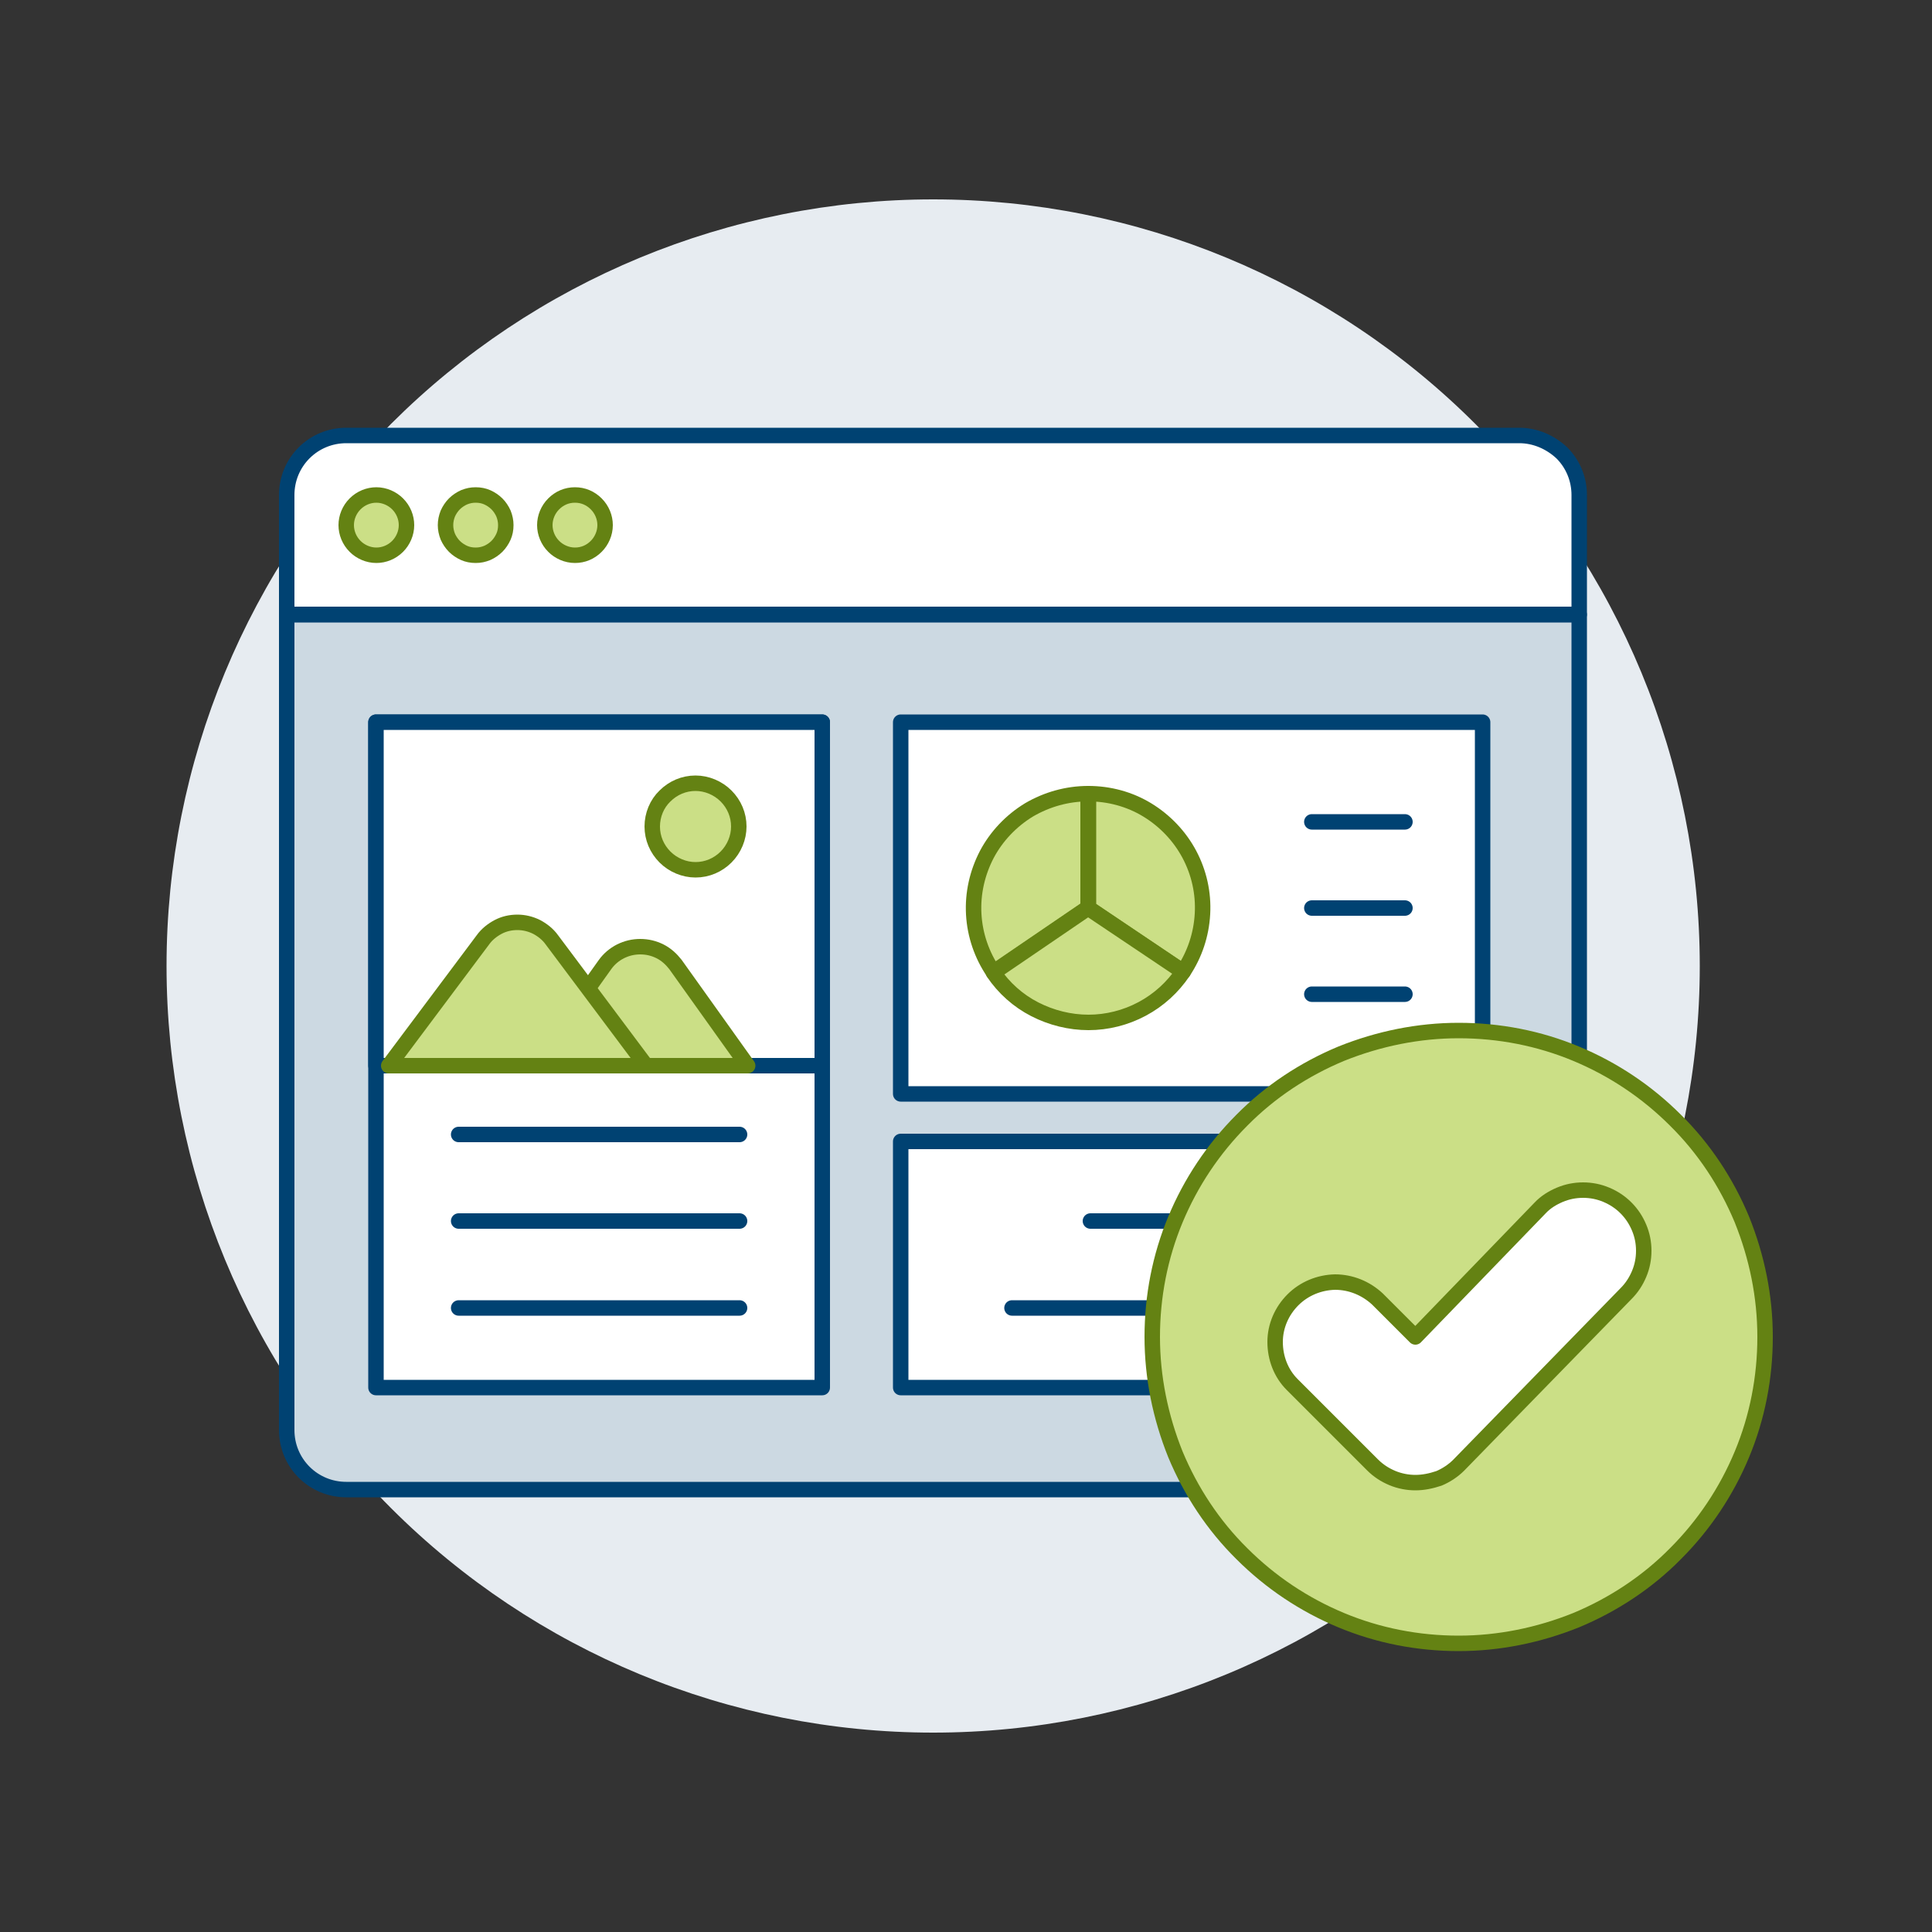
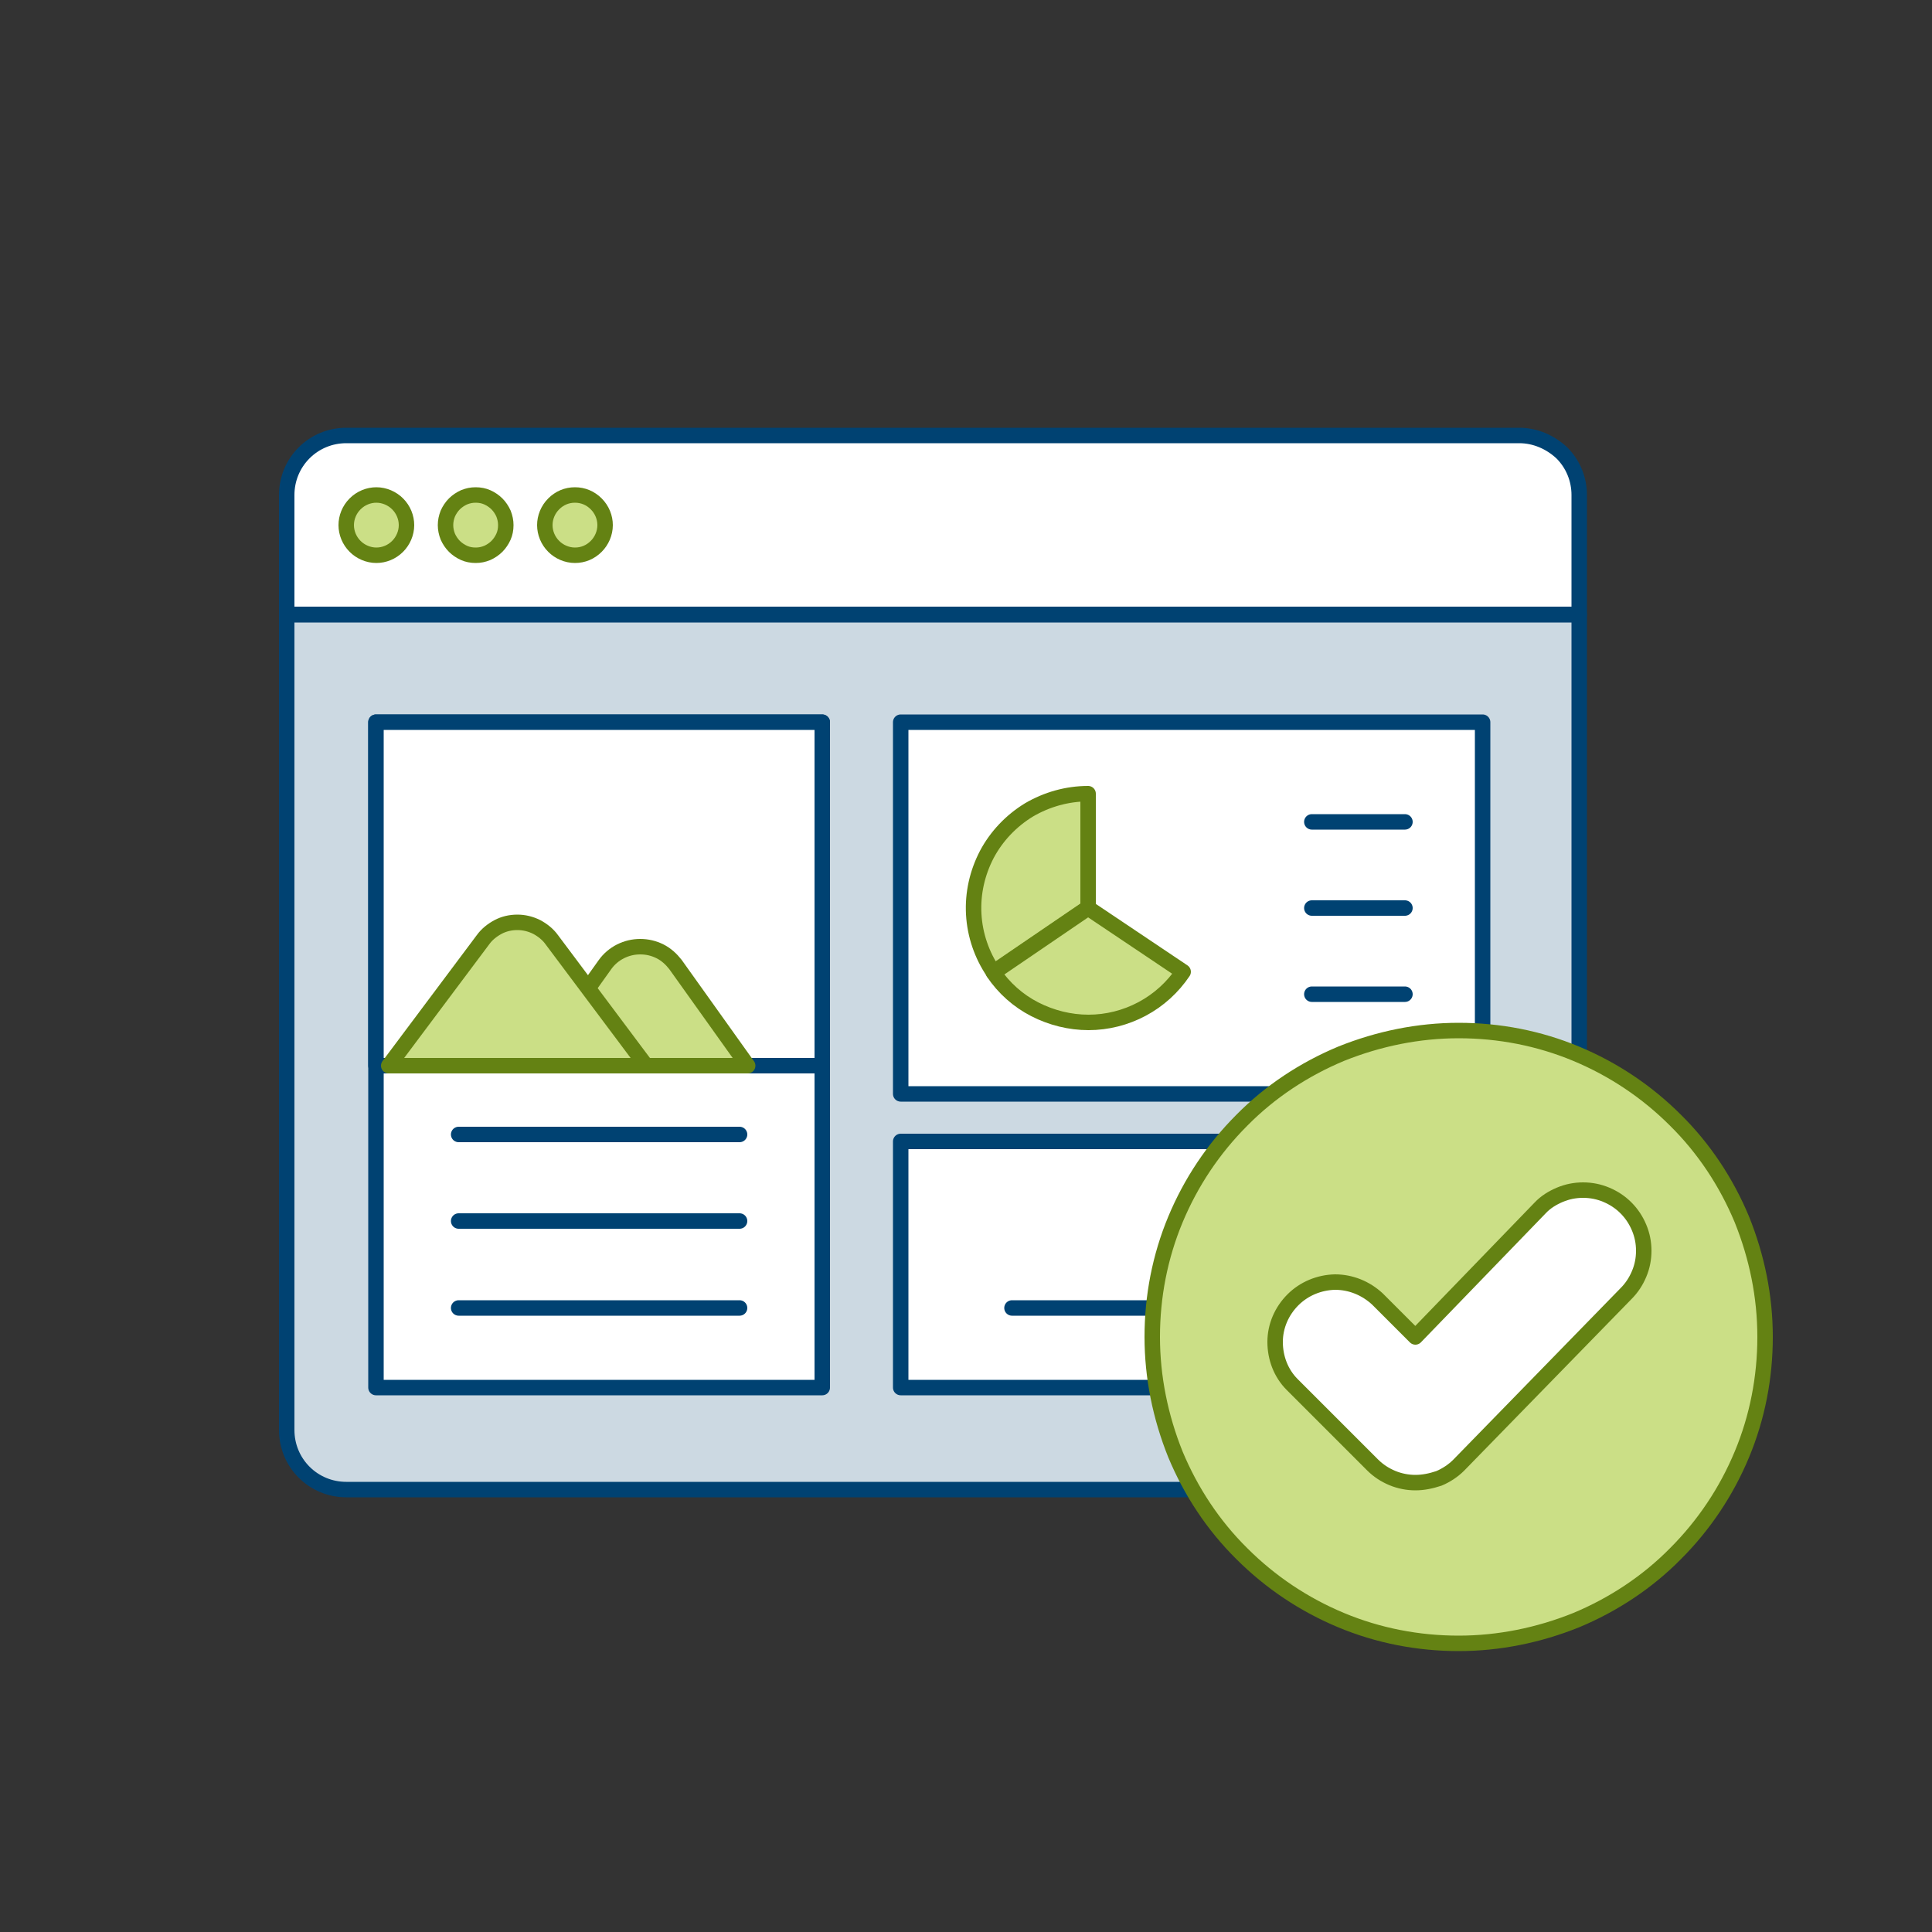
<svg xmlns="http://www.w3.org/2000/svg" version="1.1" id="Ebene_1" x="0px" y="0px" viewBox="0 0 500 500" style="enable-background:new 0 0 500 500;" xml:space="preserve">
  <rect x="0" y="0" width="500" height="500" fill="#333333" stroke="none" />
  <style type="text/css">
	.st0{fill:#E7ECF1;}
	.st1{fill:#CCD9E2;}
	.st2{fill:#FFFFFF;}
	.st3{fill:#CBDF86;stroke:#648213;stroke-width:4;stroke-linecap:round;stroke-linejoin:round;}
	.st4{fill:none;stroke:#004272;stroke-width:4;stroke-linecap:round;stroke-linejoin:round;}
	.st5{fill:#FFFFFF;stroke:#004272;stroke-width:4;stroke-linecap:round;stroke-linejoin:round;}
	.st6{fill:#FFFFFF;stroke:#648213;stroke-width:4;stroke-linecap:round;stroke-linejoin:round;}
</style>
  <g id="design-approved-9">
-     <path id="Vector_2" class="st0" d="M43.1,250c0,52.6,20.9,103.1,58.1,140.3c37.2,37.2,87.7,58.1,140.3,58.1s103.1-20.9,140.3-58.1   s58.1-87.7,58.1-140.3S419,146.9,381.8,109.7c-37.2-37.2-87.7-58.1-140.3-58.1s-103.1,20.9-140.3,58.1   C64,146.9,43.1,197.4,43.1,250z" />
    <path id="Vector_3" class="st1" d="M393.2,385.5H89.6c-4.1,0-8-1.6-10.9-4.5c-2.9-2.9-4.5-6.8-4.5-10.9v-211h334.5v211   c0,4.1-1.6,8-4.5,10.9C401.2,383.9,397.3,385.5,393.2,385.5z" />
    <path id="Vector_4" class="st2" d="M393.2,112.7H89.6c-4.1,0-8,1.6-10.9,4.5c-2.9,2.9-4.5,6.8-4.5,10.9v30.9h334.5v-30.9   c0-4.1-1.6-8-4.5-10.9C401.2,114.4,397.3,112.7,393.2,112.7z" />
    <path id="Vector_5" class="st3" d="M89.6,135.9c0,2,0.8,4,2.3,5.5c1.4,1.4,3.4,2.3,5.5,2.3c2,0,4-0.8,5.5-2.3   c1.4-1.4,2.3-3.4,2.3-5.5c0-2-0.8-4-2.3-5.5c-1.4-1.4-3.4-2.3-5.5-2.3c-2,0-4,0.8-5.5,2.3C90.4,131.9,89.6,133.9,89.6,135.9z" />
    <path id="Vector_6" class="st3" d="M115.3,135.9c0,1,0.2,2,0.6,3c0.4,0.9,1,1.8,1.7,2.5c0.7,0.7,1.6,1.3,2.5,1.7   c0.9,0.4,1.9,0.6,3,0.6s2-0.2,3-0.6c0.9-0.4,1.8-1,2.5-1.7c0.7-0.7,1.3-1.6,1.7-2.5c0.4-0.9,0.6-1.9,0.6-3c0-1-0.2-2-0.6-3   c-0.4-0.9-1-1.8-1.7-2.5c-0.7-0.7-1.6-1.3-2.5-1.7c-0.9-0.4-1.9-0.6-3-0.6s-2,0.2-3,0.6c-0.9,0.4-1.8,1-2.5,1.7   c-0.7,0.7-1.3,1.6-1.7,2.5C115.5,133.9,115.3,134.9,115.3,135.9z" />
    <path id="Vector_7" class="st3" d="M141,135.9c0,2,0.8,4,2.3,5.5c1.4,1.4,3.4,2.3,5.5,2.3s4-0.8,5.5-2.3c1.4-1.4,2.3-3.4,2.3-5.5   c0-2-0.8-4-2.3-5.5s-3.4-2.3-5.5-2.3s-4,0.8-5.5,2.3C141.8,131.9,141,133.9,141,135.9z" />
    <path id="Vector_8" class="st4" d="M393.2,385.5H89.6c-4.1,0-8-1.6-10.9-4.5c-2.9-2.9-4.5-6.8-4.5-10.9v-211h334.5v211   c0,4.1-1.6,8-4.5,10.9C401.2,383.9,397.3,385.5,393.2,385.5z" />
    <path id="Vector_9" class="st4" d="M393.2,112.7H89.6c-4.1,0-8,1.6-10.9,4.5c-2.9,2.9-4.5,6.8-4.5,10.9v30.9h334.5v-30.9   c0-4.1-1.6-8-4.5-10.9C401.2,114.4,397.3,112.7,393.2,112.7z" />
    <path id="Vector_10" class="st5" d="M233.1,295.4h150.6v63.7H233.1V295.4z" />
    <path id="Vector_11" class="st4" d="M261.9,338.5h93" />
-     <path id="Vector_12" class="st4" d="M282.2,316h72.7" />
    <path id="Vector_13" class="st5" d="M233.1,186.9h150.6v96.2H233.1V186.9z" />
    <path id="Vector_14" class="st5" d="M97.3,186.9h115.5v172.2H97.3V186.9z" />
    <path id="Vector_15" class="st5" d="M97.3,186.9h115.5v88.9H97.3V186.9z" />
    <path id="Vector_16" class="st3" d="M137.9,275.8l18.7-26.2c1-1.4,2.4-2.6,4-3.4c1.6-0.8,3.3-1.2,5.1-1.2c1.8,0,3.5,0.4,5.1,1.2   c1.6,0.8,2.9,2,4,3.4l18.7,26.2H137.9z" />
    <path id="Vector_17" class="st3" d="M100.6,275.8l24.4-32.6c1-1.4,2.4-2.5,3.9-3.3c1.5-0.8,3.2-1.2,5-1.2c1.7,0,3.4,0.4,5,1.2   c1.5,0.8,2.9,1.9,3.9,3.3l24.4,32.6H100.6z" />
-     <path id="Vector_18" class="st3" d="M168.8,213.9c0,3,1.2,5.8,3.3,7.9s5,3.3,7.9,3.3c3,0,5.8-1.2,7.9-3.3c2.1-2.1,3.3-5,3.3-7.9   c0-3-1.2-5.8-3.3-7.9c-2.1-2.1-5-3.3-7.9-3.3c-3,0-5.8,1.2-7.9,3.3C170,208,168.8,210.9,168.8,213.9z" />
    <path id="Vector_19" class="st4" d="M118.7,293.6h72.7" />
    <path id="Vector_20" class="st4" d="M118.7,316h72.7" />
    <path id="Vector_21" class="st4" d="M118.7,338.5h72.7" />
-     <path id="Vector_22" class="st3" d="M306.2,251.5c3-4.5,4.7-9.6,5-15c0.3-5.4-0.9-10.7-3.4-15.4c-2.5-4.7-6.3-8.7-10.9-11.5   c-4.6-2.8-9.9-4.2-15.2-4.2V235L306.2,251.5z" />
    <path id="Vector_23" class="st3" d="M281.6,205.4c-5.4,0-10.7,1.5-15.3,4.2c-4.6,2.8-8.4,6.8-10.9,11.5c-2.5,4.8-3.7,10.1-3.4,15.5   c0.3,5.4,2.1,10.6,5.1,15l24.5-16.7V205.4z" />
    <path id="Vector_24" class="st3" d="M281.6,235l-24.5,16.7c2.7,4,6.4,7.3,10.7,9.5s9.1,3.4,13.9,3.4c4.8,0,9.6-1.2,13.9-3.5   c4.3-2.3,7.9-5.6,10.6-9.6L281.6,235z" />
    <path id="Vector_25" class="st4" d="M339.5,235h24.1" />
    <path id="Vector_26" class="st4" d="M339.5,212.7h24.1" />
    <path id="Vector_27" class="st4" d="M339.5,257.3h24.1" />
    <path id="Vector_28" class="st2" d="M298.2,346c0,10.4,2.1,20.7,6,30.4c4,9.6,9.8,18.4,17.2,25.7c7.4,7.4,16.1,13.2,25.7,17.2   c9.6,4,19.9,6,30.4,6c10.4,0,20.7-2.1,30.4-6c9.6-4,18.4-9.8,25.7-17.2c7.4-7.4,13.2-16.1,17.2-25.7c4-9.6,6-19.9,6-30.4   s-2.1-20.7-6-30.4c-4-9.6-9.8-18.4-17.2-25.7c-7.4-7.4-16.1-13.2-25.7-17.2c-9.6-4-19.9-6-30.4-6c-10.4,0-20.7,2.1-30.4,6   c-9.6,4-18.4,9.8-25.7,17.2c-7.4,7.4-13.2,16.1-17.2,25.7C300.2,325.2,298.2,335.5,298.2,346z" />
    <path id="Vector_29" class="st3" d="M298.2,346c0,10.4,2.1,20.7,6,30.4c4,9.6,9.8,18.4,17.2,25.7c7.4,7.4,16.1,13.2,25.7,17.2   c9.6,4,19.9,6,30.4,6c10.4,0,20.7-2.1,30.4-6c9.6-4,18.4-9.8,25.7-17.2c7.4-7.4,13.2-16.1,17.2-25.7c4-9.6,6-19.9,6-30.4   s-2.1-20.7-6-30.4c-4-9.6-9.8-18.4-17.2-25.7c-7.4-7.4-16.1-13.2-25.7-17.2c-9.6-4-19.9-6-30.4-6c-10.4,0-20.7,2.1-30.4,6   c-9.6,4-18.4,9.8-25.7,17.2c-7.4,7.4-13.2,16.1-17.2,25.7C300.2,325.2,298.2,335.5,298.2,346z" />
    <path id="Vector_30" class="st6" d="M366.3,383.7c-2,0-4.1-0.4-6-1.2c-1.9-0.8-3.6-1.9-5.1-3.4l-20.8-20.8c-2.9-2.9-4.4-6.9-4.4-11   c0-4.1,1.7-8,4.6-10.9c2.9-2.9,6.8-4.5,10.9-4.6c4.1,0,8,1.6,11,4.4l9.8,9.8l32.3-33.4c1.4-1.5,3.2-2.6,5.1-3.4   c1.9-0.8,3.9-1.2,6-1.2c2.1,0,4.1,0.4,6,1.2c1.9,0.8,3.6,1.9,5.1,3.4c1.5,1.5,2.6,3.2,3.4,5.1c0.8,1.9,1.2,3.9,1.2,6   c0,2.1-0.4,4.1-1.2,6c-0.8,1.9-1.9,3.6-3.4,5.1l-43.3,44.4c-1.4,1.4-3.2,2.6-5.1,3.4C370.3,383.3,368.3,383.7,366.3,383.7z" />
  </g>
</svg>